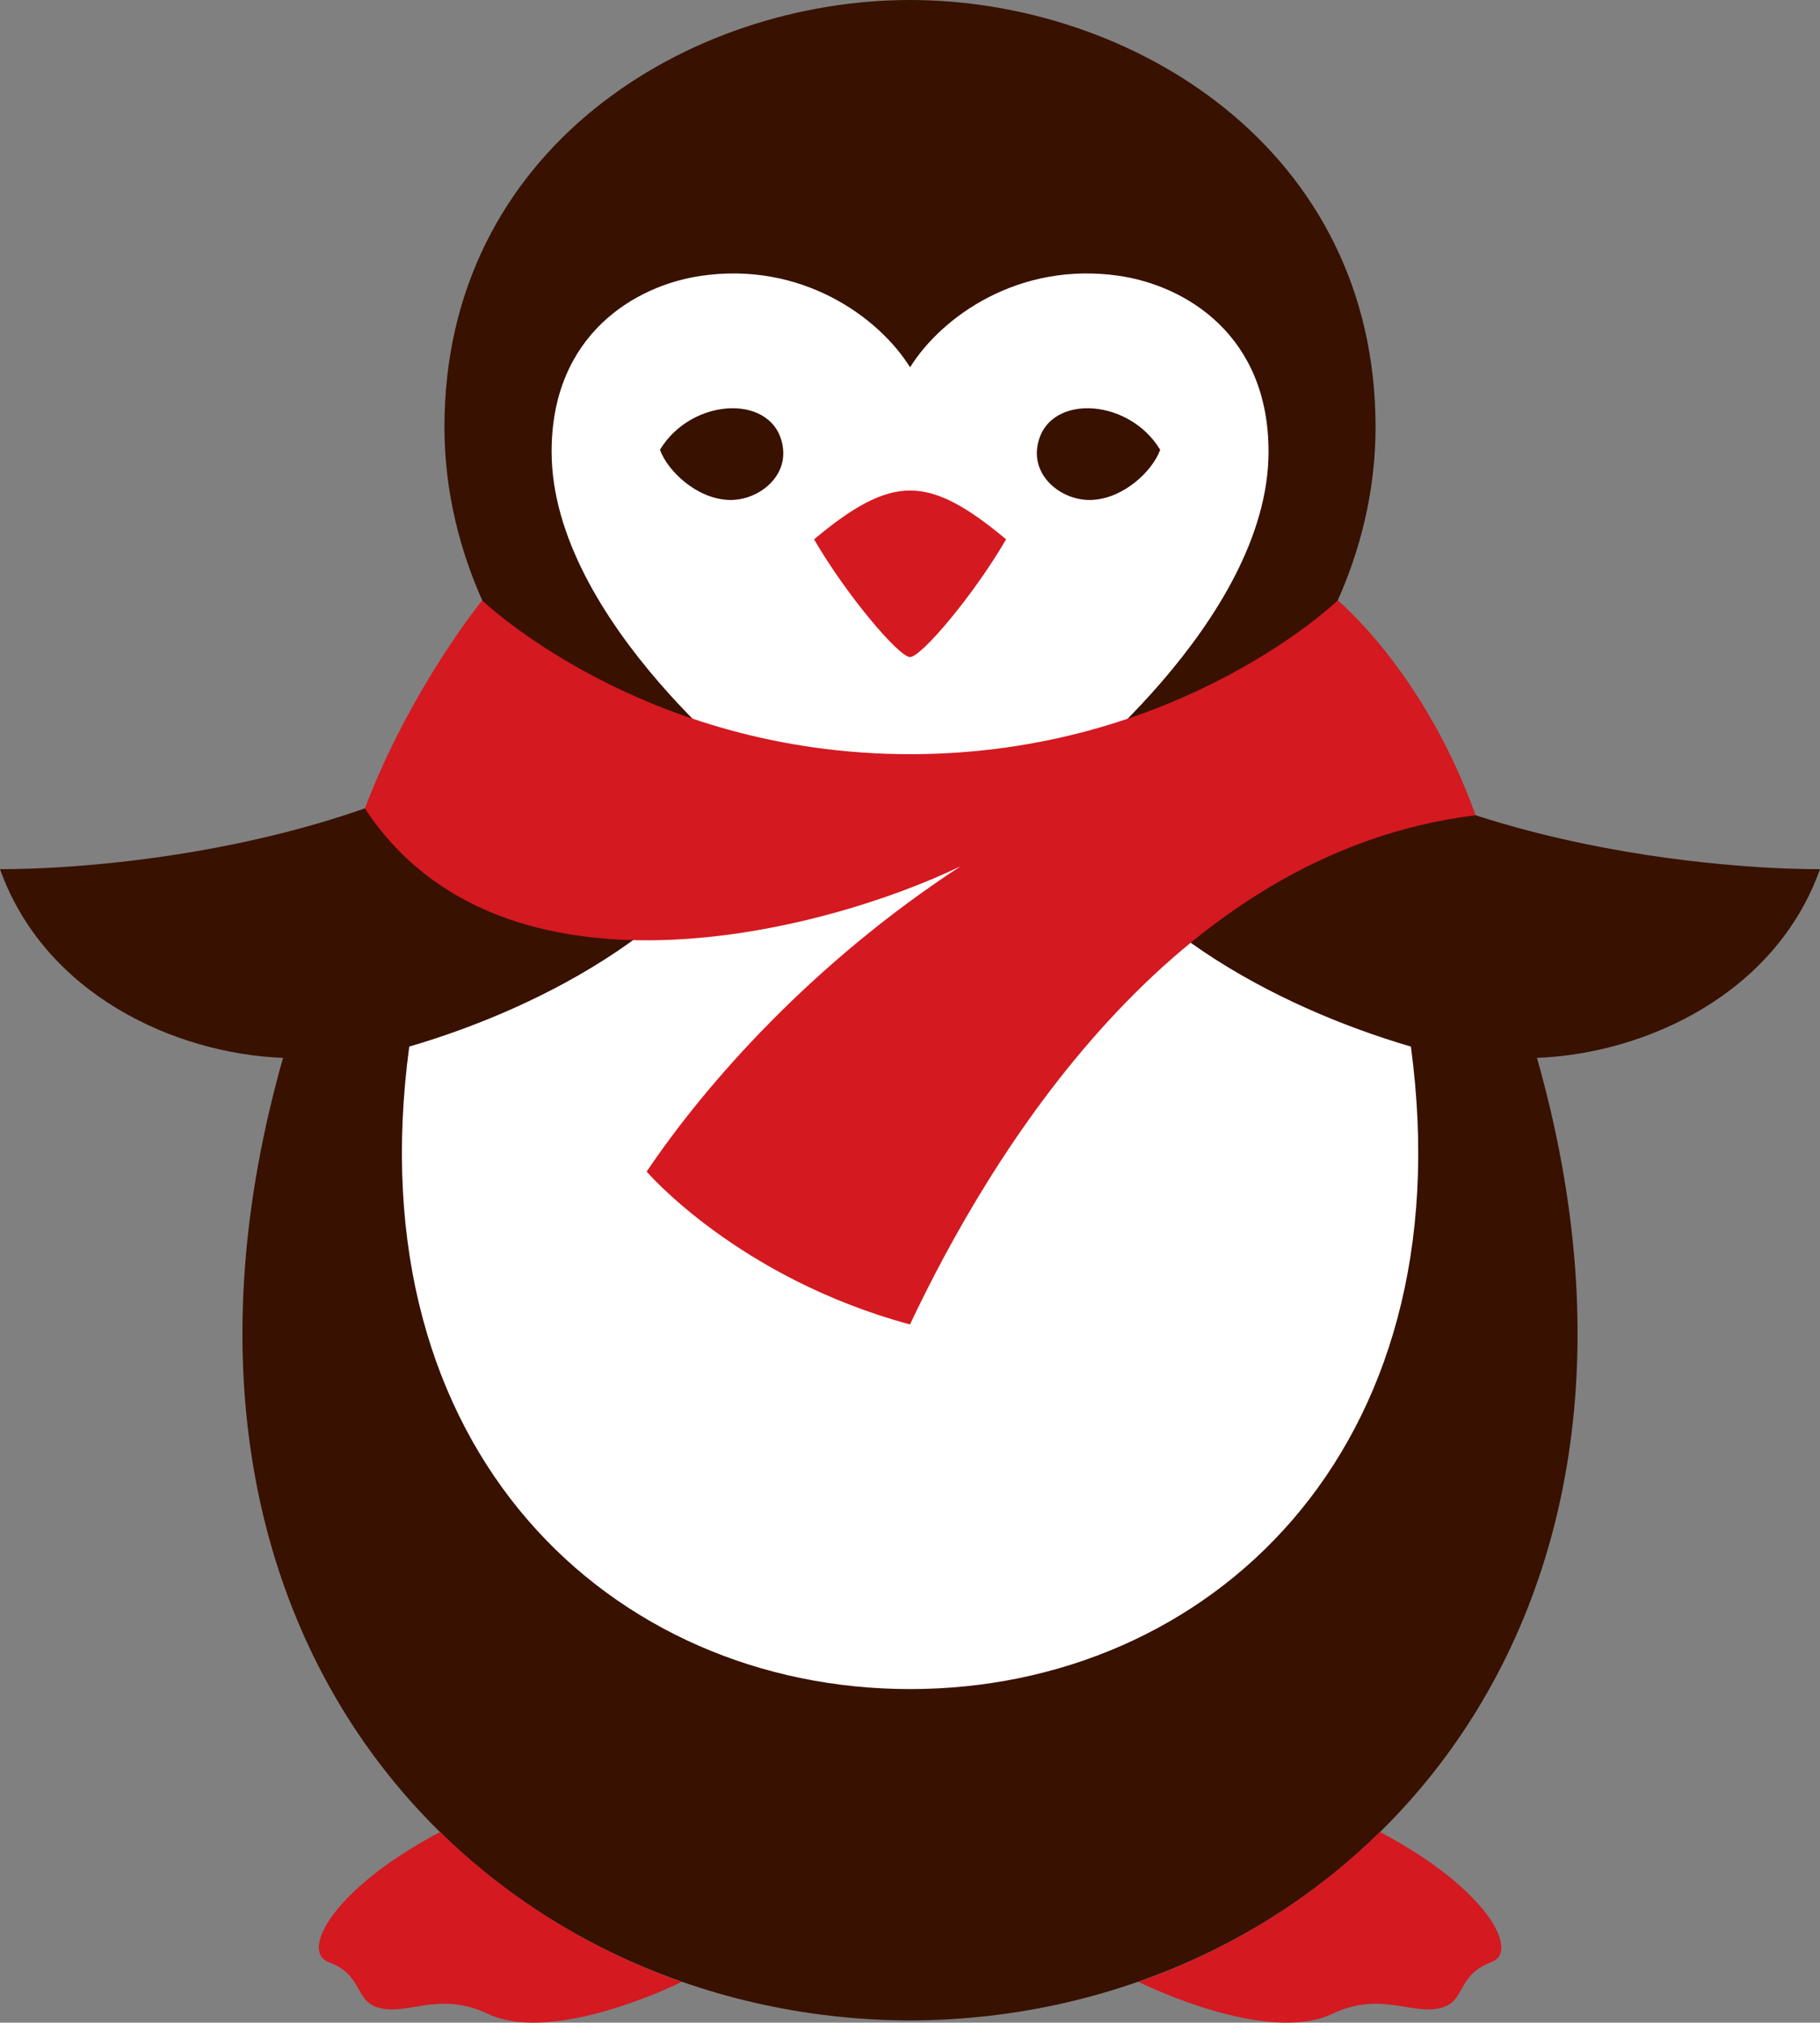
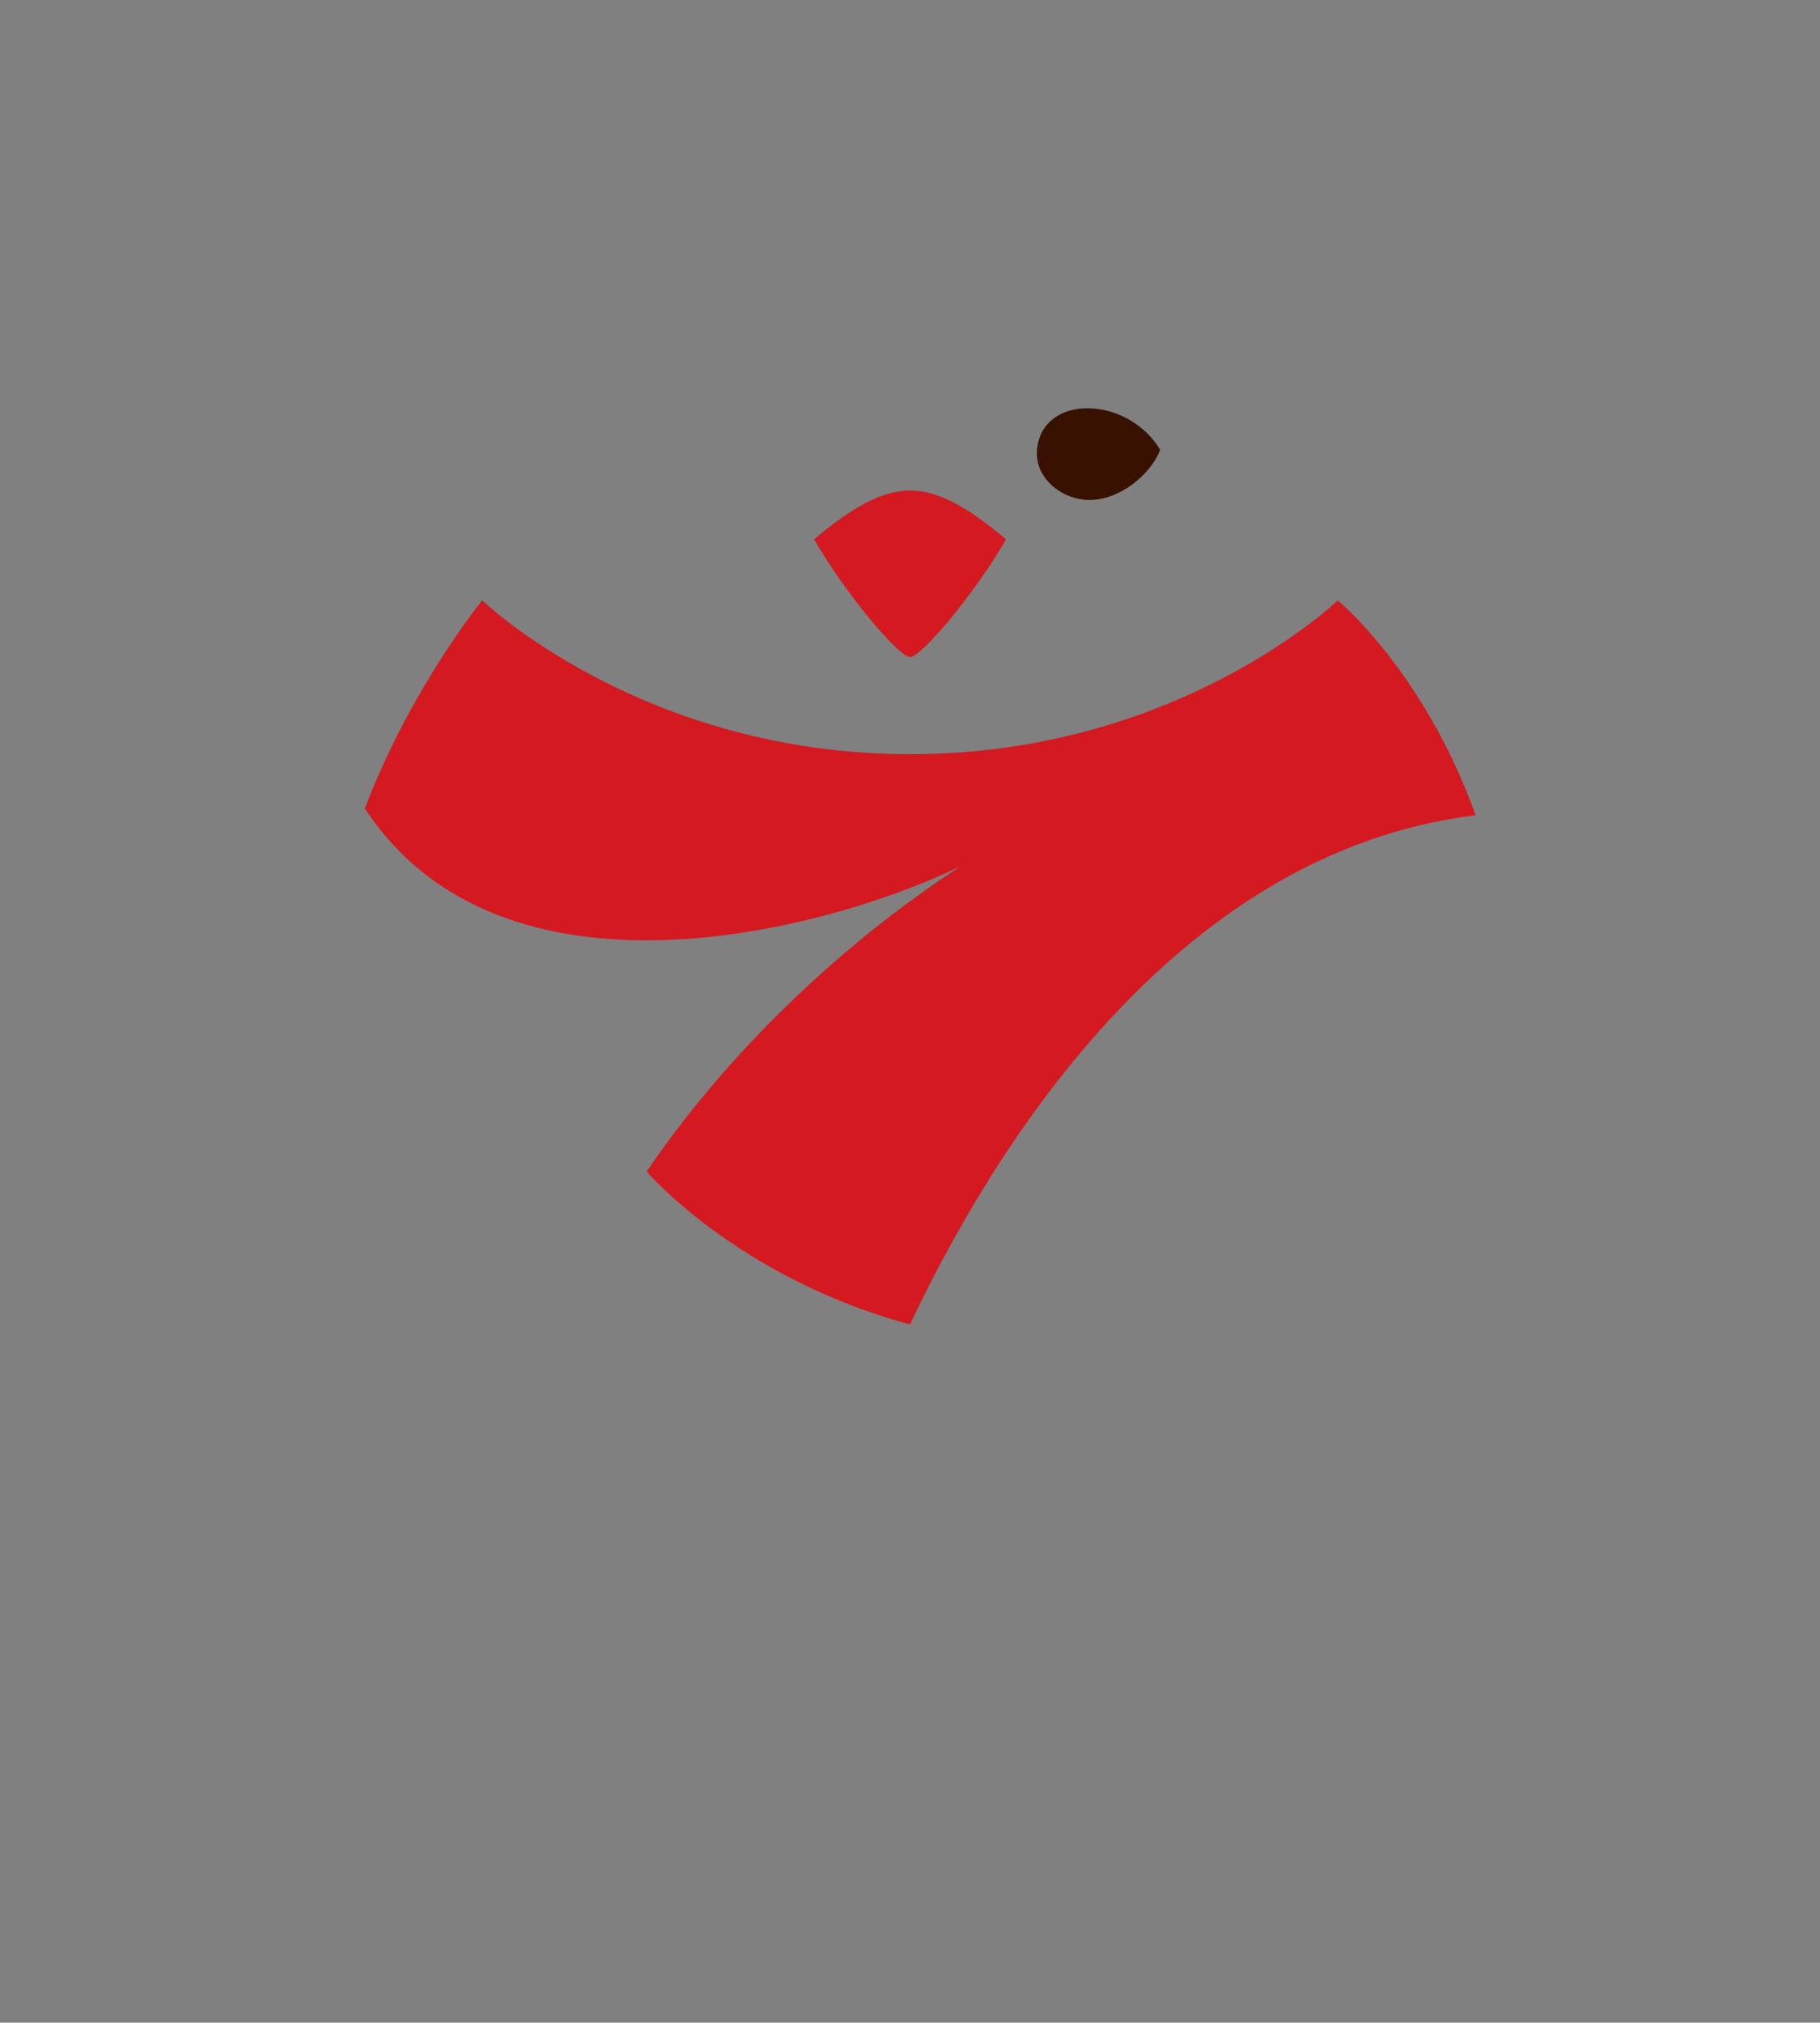
<svg xmlns="http://www.w3.org/2000/svg" version="1.1" baseProfile="tiny" id="Layer_1" x="0px" y="0px" viewBox="0 0 160.291 178.148" xml:space="preserve">
  <rect x="0" y="0" width="160.291" height="178.148" fill="#808080" stroke="none" />
  <g>
-     <path fill="#381100" d="M160.291,76.551c0,0-29.634,0.482-48.651-13.916   c3.713-4.166,9.508-13.312,9.508-25.024C121.148,13.04,99.596,0,80.146,0S39.143,13.04,39.143,37.611   c0,11.712,5.796,20.858,9.508,25.024C29.634,77.034,0,76.551,0,76.551   c3.916,10.987,15.338,16.254,24.929,16.623c-14.613,51.472,17.876,84.67,55.217,84.783   c37.341-0.114,69.83-33.312,55.217-84.783C144.953,92.806,156.375,87.538,160.291,76.551z" />
-     <path fill="#FFFFFF" d="M124.26,92.18c-11.928-3.49-26.308-11.089-31.314-23.124   c0,0,18.732-14.288,18.776-29.22c0.03-10.339-7.34-14.701-13.191-15.546   c-8.784-1.268-15.577,3.579-18.379,8.059c-2.802-4.48-9.595-9.327-18.379-8.059   c-5.851,0.844-13.221,5.207-13.191,15.546c0.043,14.932,18.776,29.22,18.776,29.22   c-5.005,12.034-19.385,19.634-31.314,23.124c-4.814,35.736,17.939,56.589,44.108,56.589   S129.075,127.916,124.26,92.18z" />
-     <path fill="#D41920" d="M38.767,161.353c-9.504,5.022-12.321,10.537-9.827,11.46   c3.019,1.117,2.294,3.351,4.283,3.982c2.638,0.837,5.347-1.507,9.76,0.583   c4.994,2.365,13.994-1.326,17.062-2.822C52.067,171.76,44.805,167.283,38.767,161.353z" />
-     <path fill="#D41920" d="M121.537,161.353c9.504,5.022,12.321,10.537,9.827,11.46   c-3.019,1.117-2.294,3.351-4.283,3.982c-2.638,0.837-5.347-1.507-9.76,0.583   c-4.994,2.365-13.994-1.326-17.062-2.822C108.237,171.76,115.499,167.283,121.537,161.353z" />
    <path fill="#D41920" d="M129.962,71.808c-26.844,3.26-42.889,30.176-49.817,44.846   c-15.164-4.105-23.193-13.463-23.193-13.463c5.252-7.801,14.61-18.383,27.65-26.895   c-11.772,5.705-40.388,13.325-52.468-5.094c4.05-10.632,10.337-18.323,10.337-18.323   s14.056,13.547,37.693,13.547s37.655-13.544,37.655-13.544S125.413,59.12,129.962,71.808z" />
    <g>
-       <path fill="#381100" d="M58.125,39.616c0.668,1.854,3.189,4.277,5.998,4.416    c2.477,0.122,5.173-1.852,4.834-4.573C68.358,34.647,60.975,34.882,58.125,39.616z" />
      <path fill="#381100" d="M91.347,39.46c-0.338,2.721,2.357,4.695,4.834,4.573    c2.809-0.139,5.33-2.562,5.998-4.416C99.329,34.882,91.946,34.647,91.347,39.46z" />
    </g>
    <path fill="#D41920" d="M88.608,47.504c-3.332-2.792-5.927-4.301-8.456-4.301   c-2.529,0-5.123,1.509-8.456,4.301c2.895,4.98,7.486,10.369,8.456,10.369   C81.122,57.872,85.713,52.484,88.608,47.504z" />
  </g>
</svg>